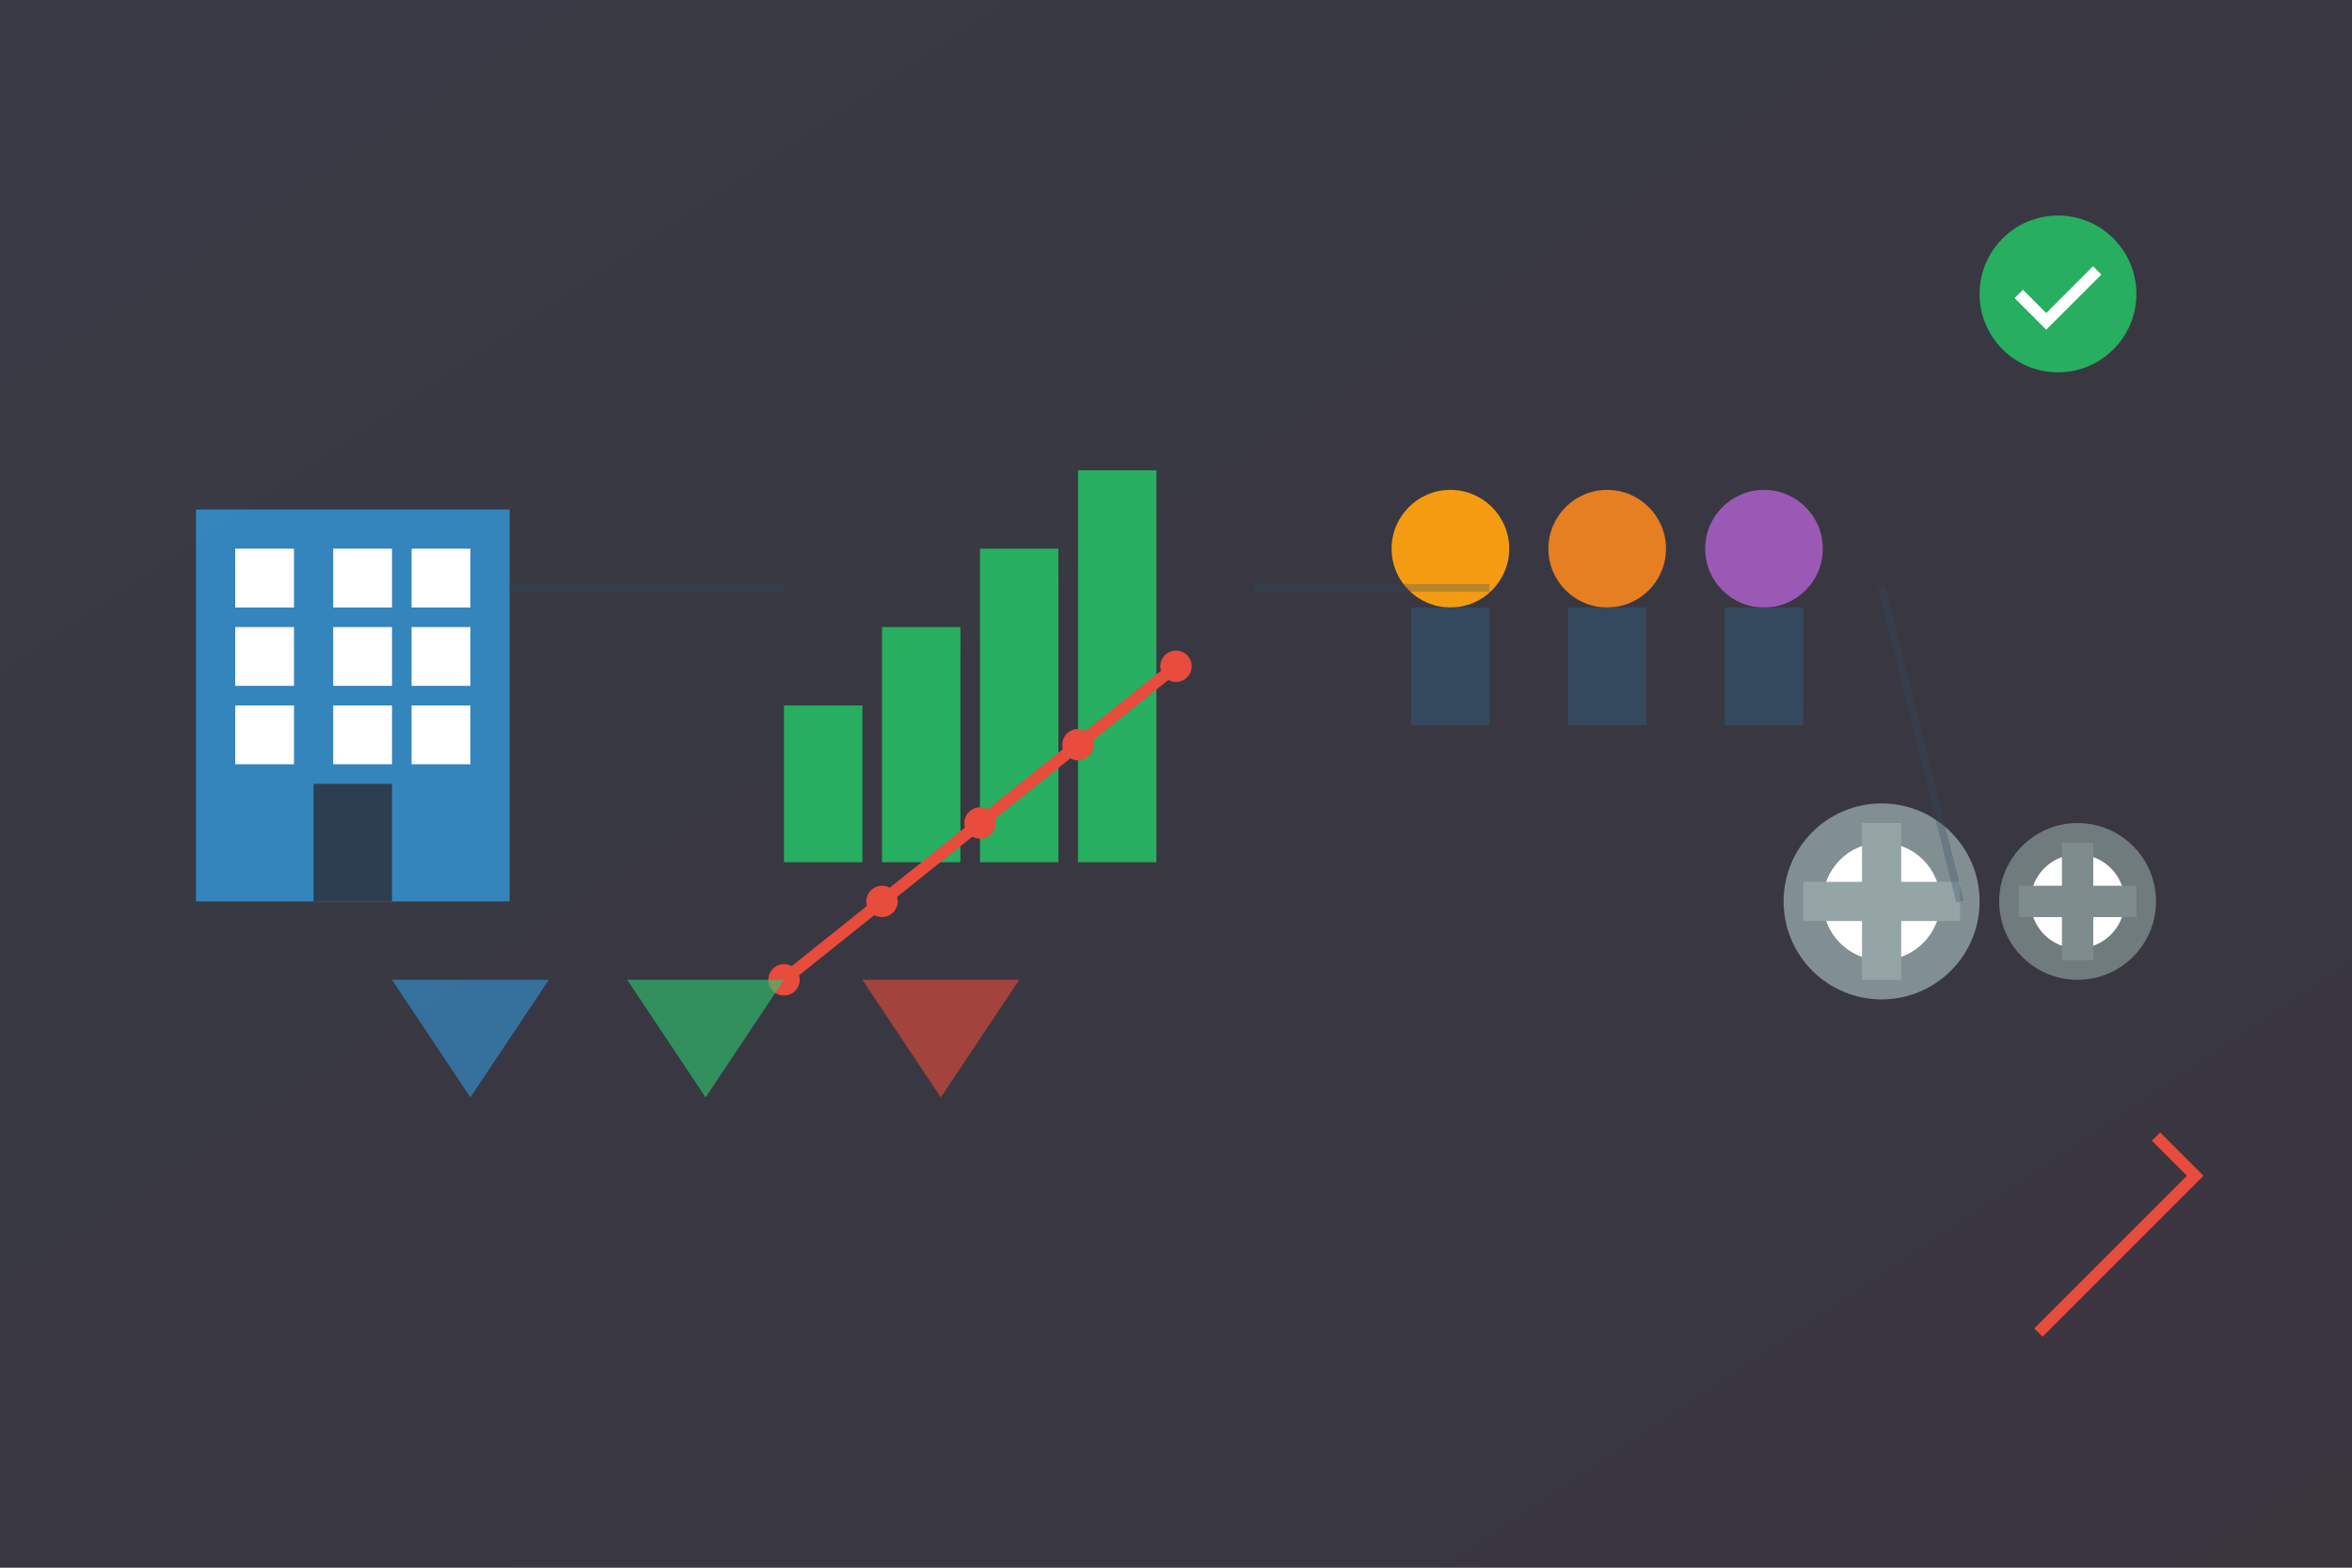
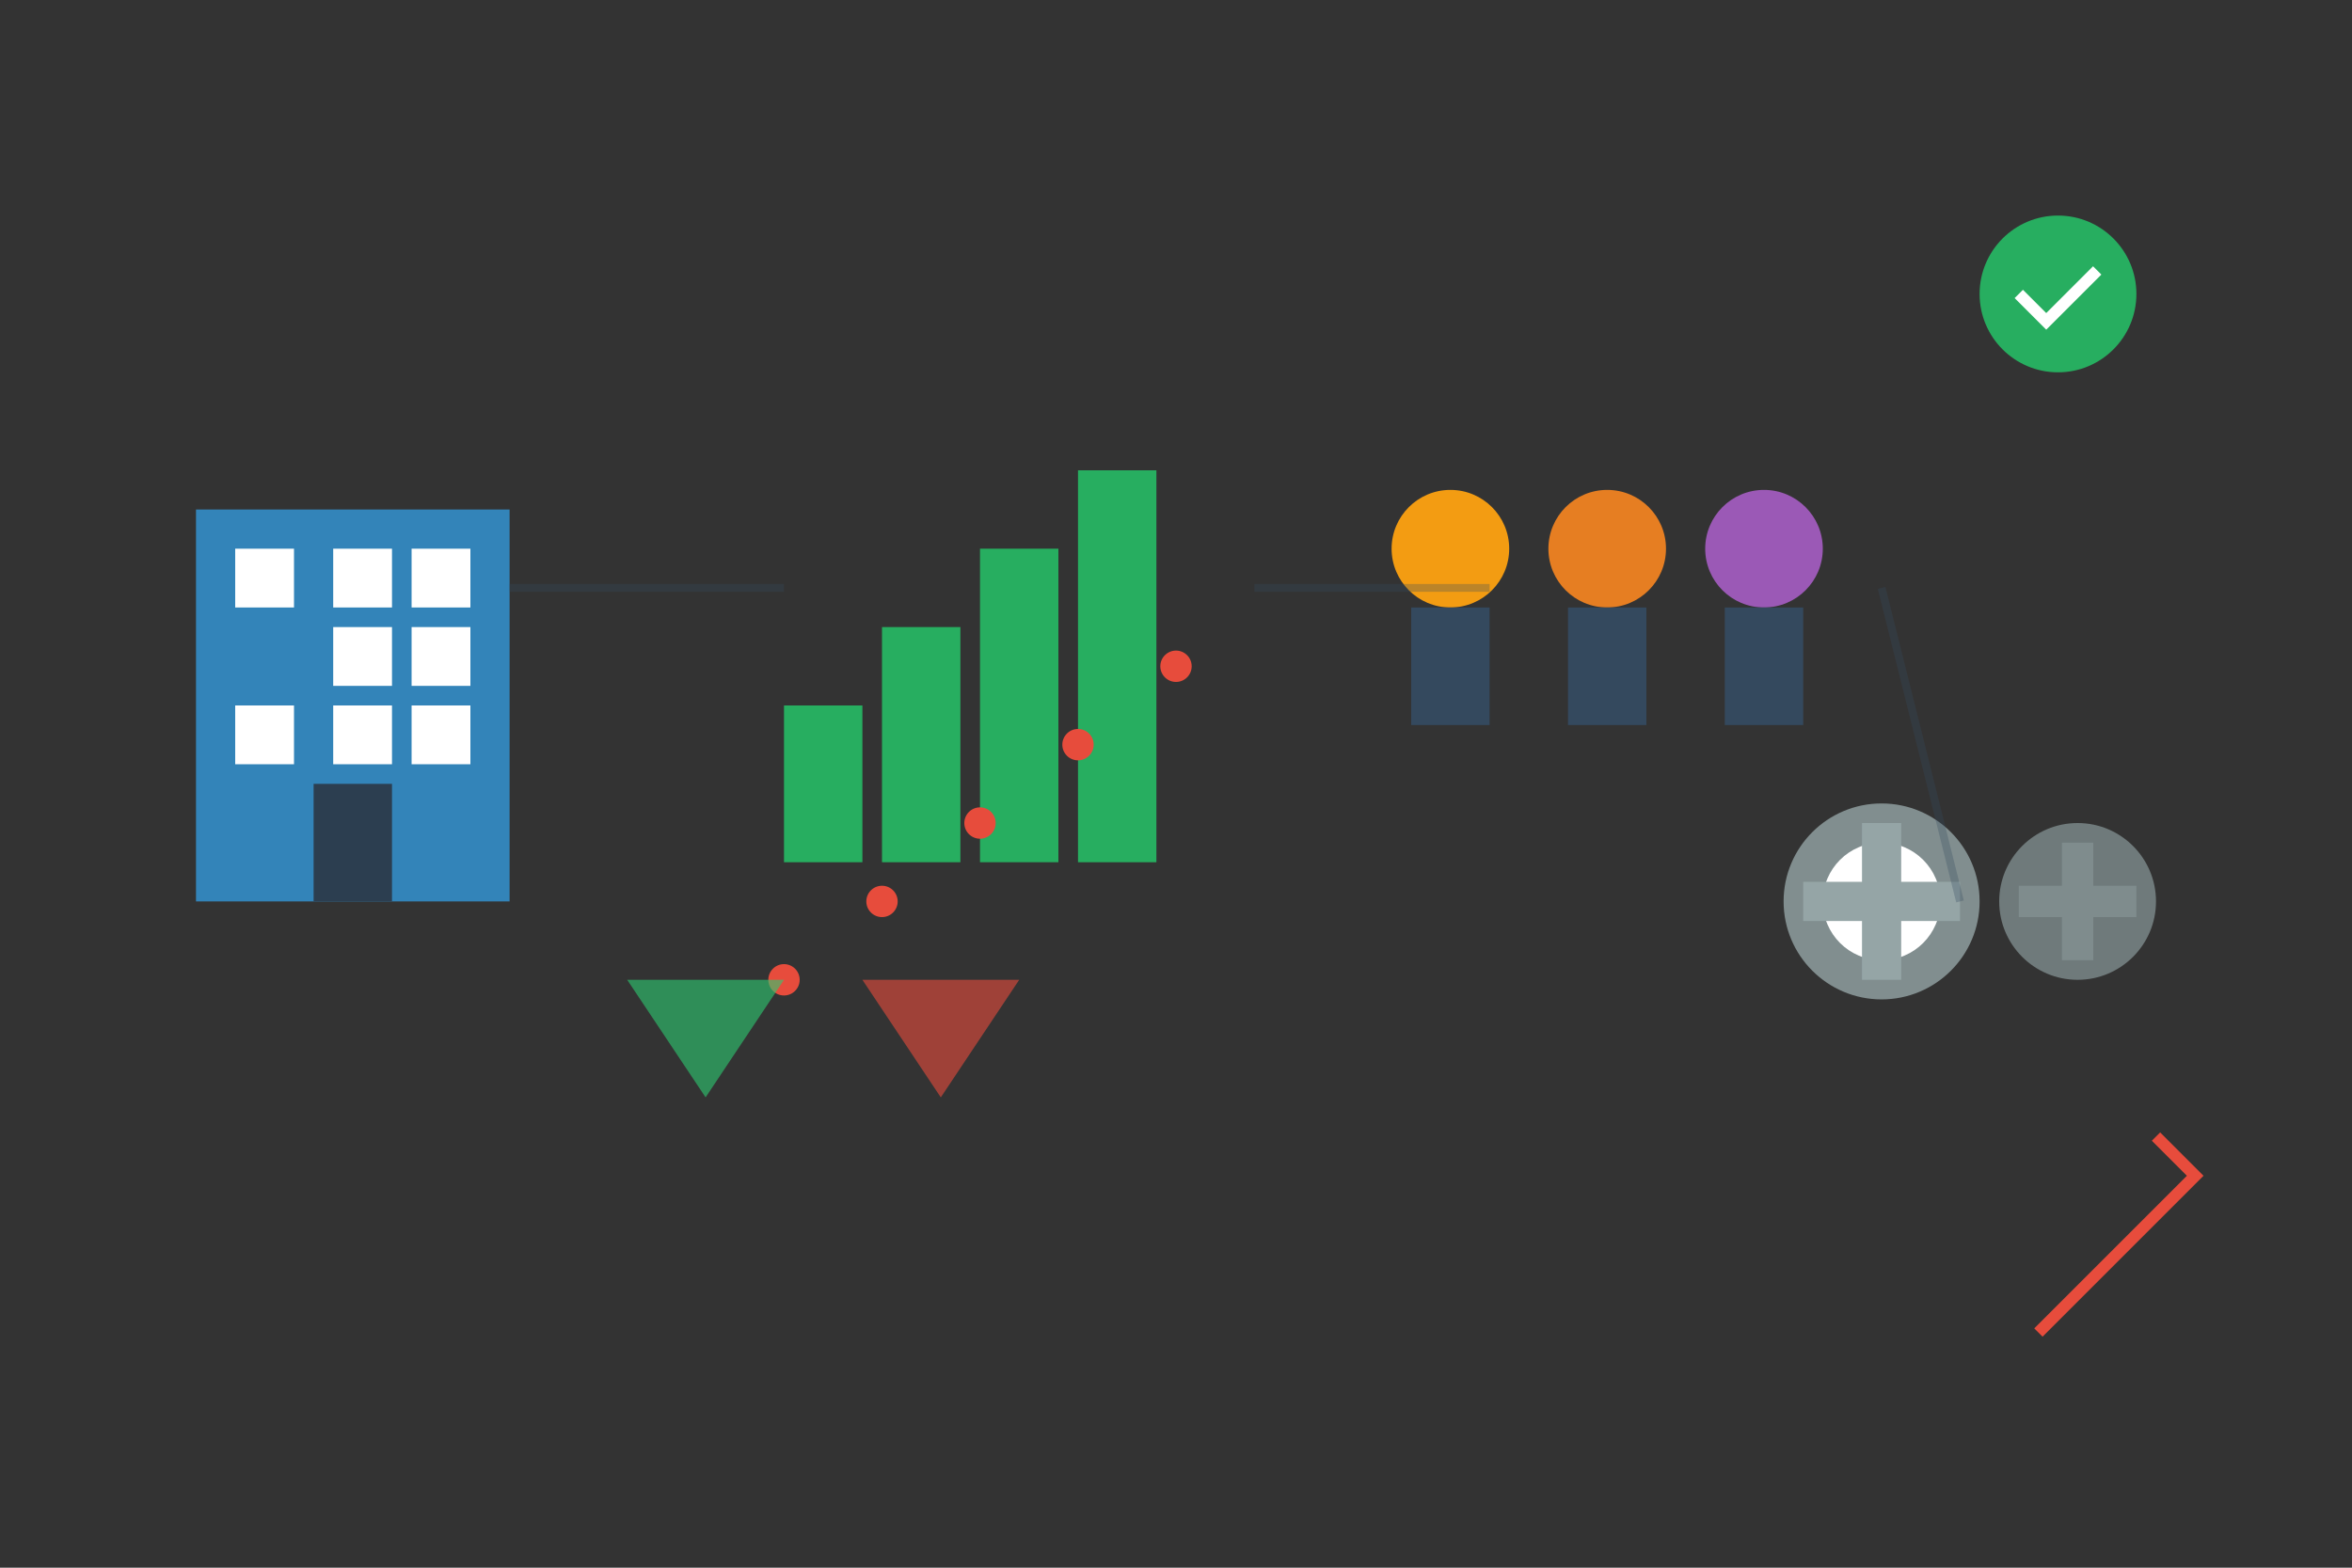
<svg xmlns="http://www.w3.org/2000/svg" width="600" height="400" viewBox="0 0 600 400" fill="none">
  <rect x="0" y="0" width="600" height="400" fill="#333333" stroke="none" />
  <defs>
    <linearGradient id="grad1" x1="0%" y1="0%" x2="100%" y2="100%">
      <stop offset="0%" style="stop-color:#667eea;stop-opacity:1" />
      <stop offset="100%" style="stop-color:#764ba2;stop-opacity:1" />
    </linearGradient>
  </defs>
-   <rect width="600" height="400" fill="url(#grad1)" opacity="0.1" />
  <g transform="translate(50, 50)">
    <rect x="0" y="80" width="80" height="100" fill="#3498db" opacity="0.8" />
    <rect x="10" y="90" width="15" height="15" fill="white" />
    <rect x="35" y="90" width="15" height="15" fill="white" />
    <rect x="55" y="90" width="15" height="15" fill="white" />
-     <rect x="10" y="110" width="15" height="15" fill="white" />
    <rect x="35" y="110" width="15" height="15" fill="white" />
    <rect x="55" y="110" width="15" height="15" fill="white" />
    <rect x="10" y="130" width="15" height="15" fill="white" />
    <rect x="35" y="130" width="15" height="15" fill="white" />
    <rect x="55" y="130" width="15" height="15" fill="white" />
    <rect x="30" y="150" width="20" height="30" fill="#2c3e50" />
  </g>
  <g transform="translate(200, 100)">
    <rect x="0" y="80" width="20" height="40" fill="#27ae60" />
    <rect x="25" y="60" width="20" height="60" fill="#27ae60" />
    <rect x="50" y="40" width="20" height="80" fill="#27ae60" />
    <rect x="75" y="20" width="20" height="100" fill="#27ae60" />
-     <polyline points="0,150 25,130 50,110 75,90 100,70" stroke="#e74c3c" stroke-width="3" fill="none" />
    <circle cx="0" cy="150" r="4" fill="#e74c3c" />
    <circle cx="25" cy="130" r="4" fill="#e74c3c" />
    <circle cx="50" cy="110" r="4" fill="#e74c3c" />
    <circle cx="75" cy="90" r="4" fill="#e74c3c" />
    <circle cx="100" cy="70" r="4" fill="#e74c3c" />
  </g>
  <g transform="translate(350, 120)">
    <circle cx="20" cy="20" r="15" fill="#f39c12" />
    <rect x="10" y="35" width="20" height="30" fill="#34495e" />
    <circle cx="60" cy="20" r="15" fill="#e67e22" />
    <rect x="50" y="35" width="20" height="30" fill="#34495e" />
    <circle cx="100" cy="20" r="15" fill="#9b59b6" />
    <rect x="90" y="35" width="20" height="30" fill="#34495e" />
  </g>
  <g transform="translate(450, 200)">
    <circle cx="30" cy="30" r="25" fill="#95a5a6" opacity="0.8" />
    <circle cx="30" cy="30" r="15" fill="white" />
    <rect x="25" y="10" width="10" height="40" fill="#95a5a6" />
    <rect x="10" y="25" width="40" height="10" fill="#95a5a6" />
    <circle cx="80" cy="30" r="20" fill="#7f8c8d" opacity="0.8" />
-     <circle cx="80" cy="30" r="12" fill="white" />
    <rect x="76" y="15" width="8" height="30" fill="#7f8c8d" />
    <rect x="65" y="26" width="30" height="8" fill="#7f8c8d" />
  </g>
  <g transform="translate(100, 250)">
-     <polygon points="0,0 40,0 20,30" fill="#3498db" opacity="0.6" />
    <polygon points="60,0 100,0 80,30" fill="#2ecc71" opacity="0.6" />
    <polygon points="120,0 160,0 140,30" fill="#e74c3c" opacity="0.6" />
  </g>
  <g stroke="#34495e" stroke-width="2" opacity="0.3">
    <line x1="130" y1="150" x2="200" y2="150" />
    <line x1="320" y1="150" x2="380" y2="150" />
    <line x1="480" y1="150" x2="500" y2="230" />
  </g>
  <g transform="translate(500, 50)">
    <circle cx="25" cy="25" r="20" fill="#27ae60" />
    <path d="M15 25l7 7 13-13" stroke="white" stroke-width="3" fill="none" />
  </g>
  <g transform="translate(520, 300)">
-     <path d="M0 40 L40 0 L30 10 L40 0 L30 -10" stroke="#e74c3c" stroke-width="3" fill="none" />
+     <path d="M0 40 L30 10 L40 0 L30 -10" stroke="#e74c3c" stroke-width="3" fill="none" />
  </g>
</svg>